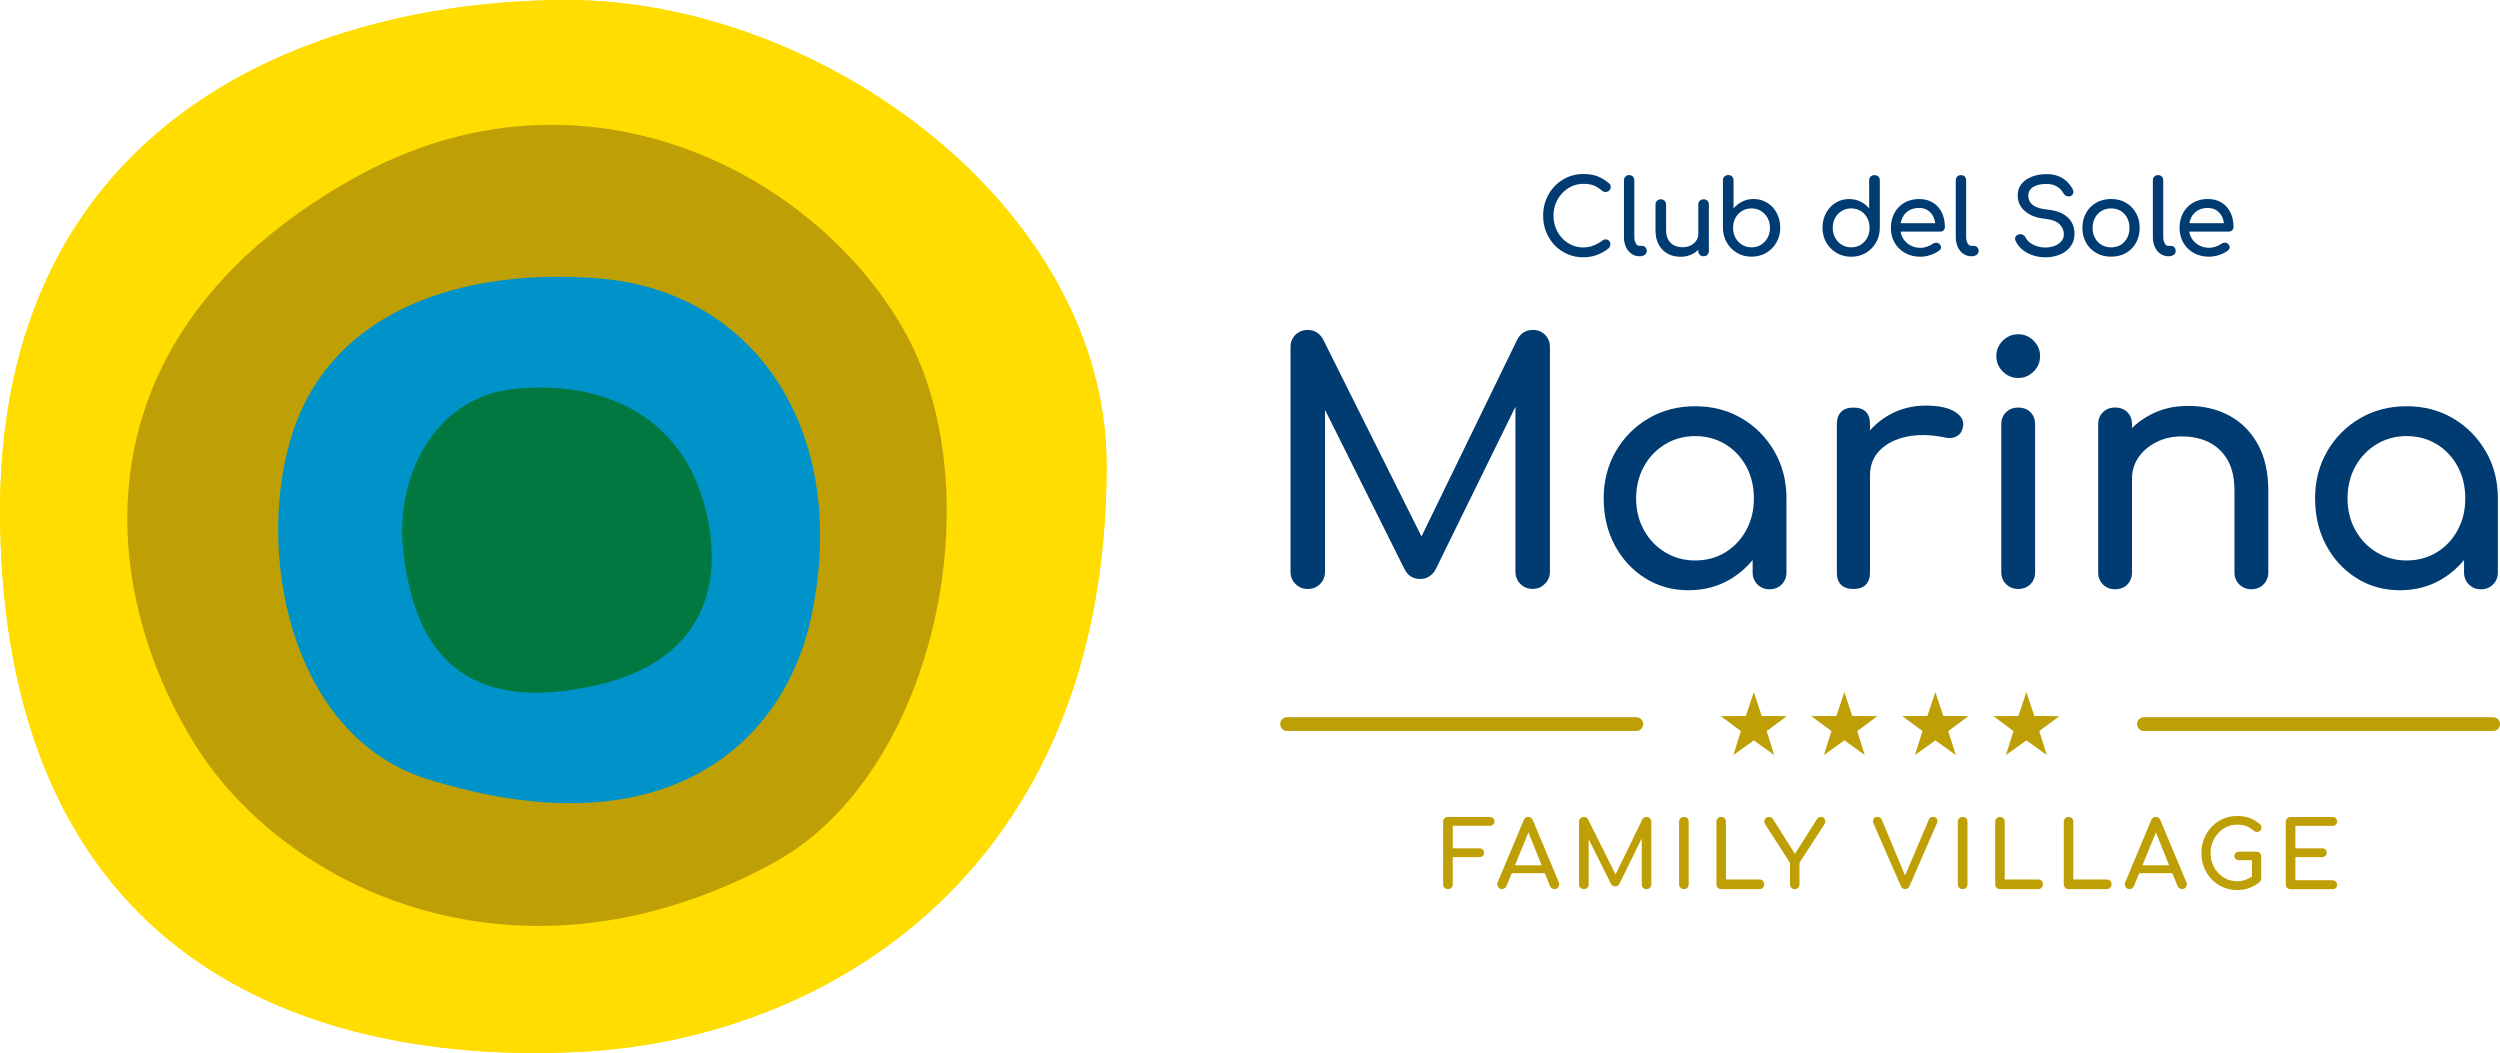
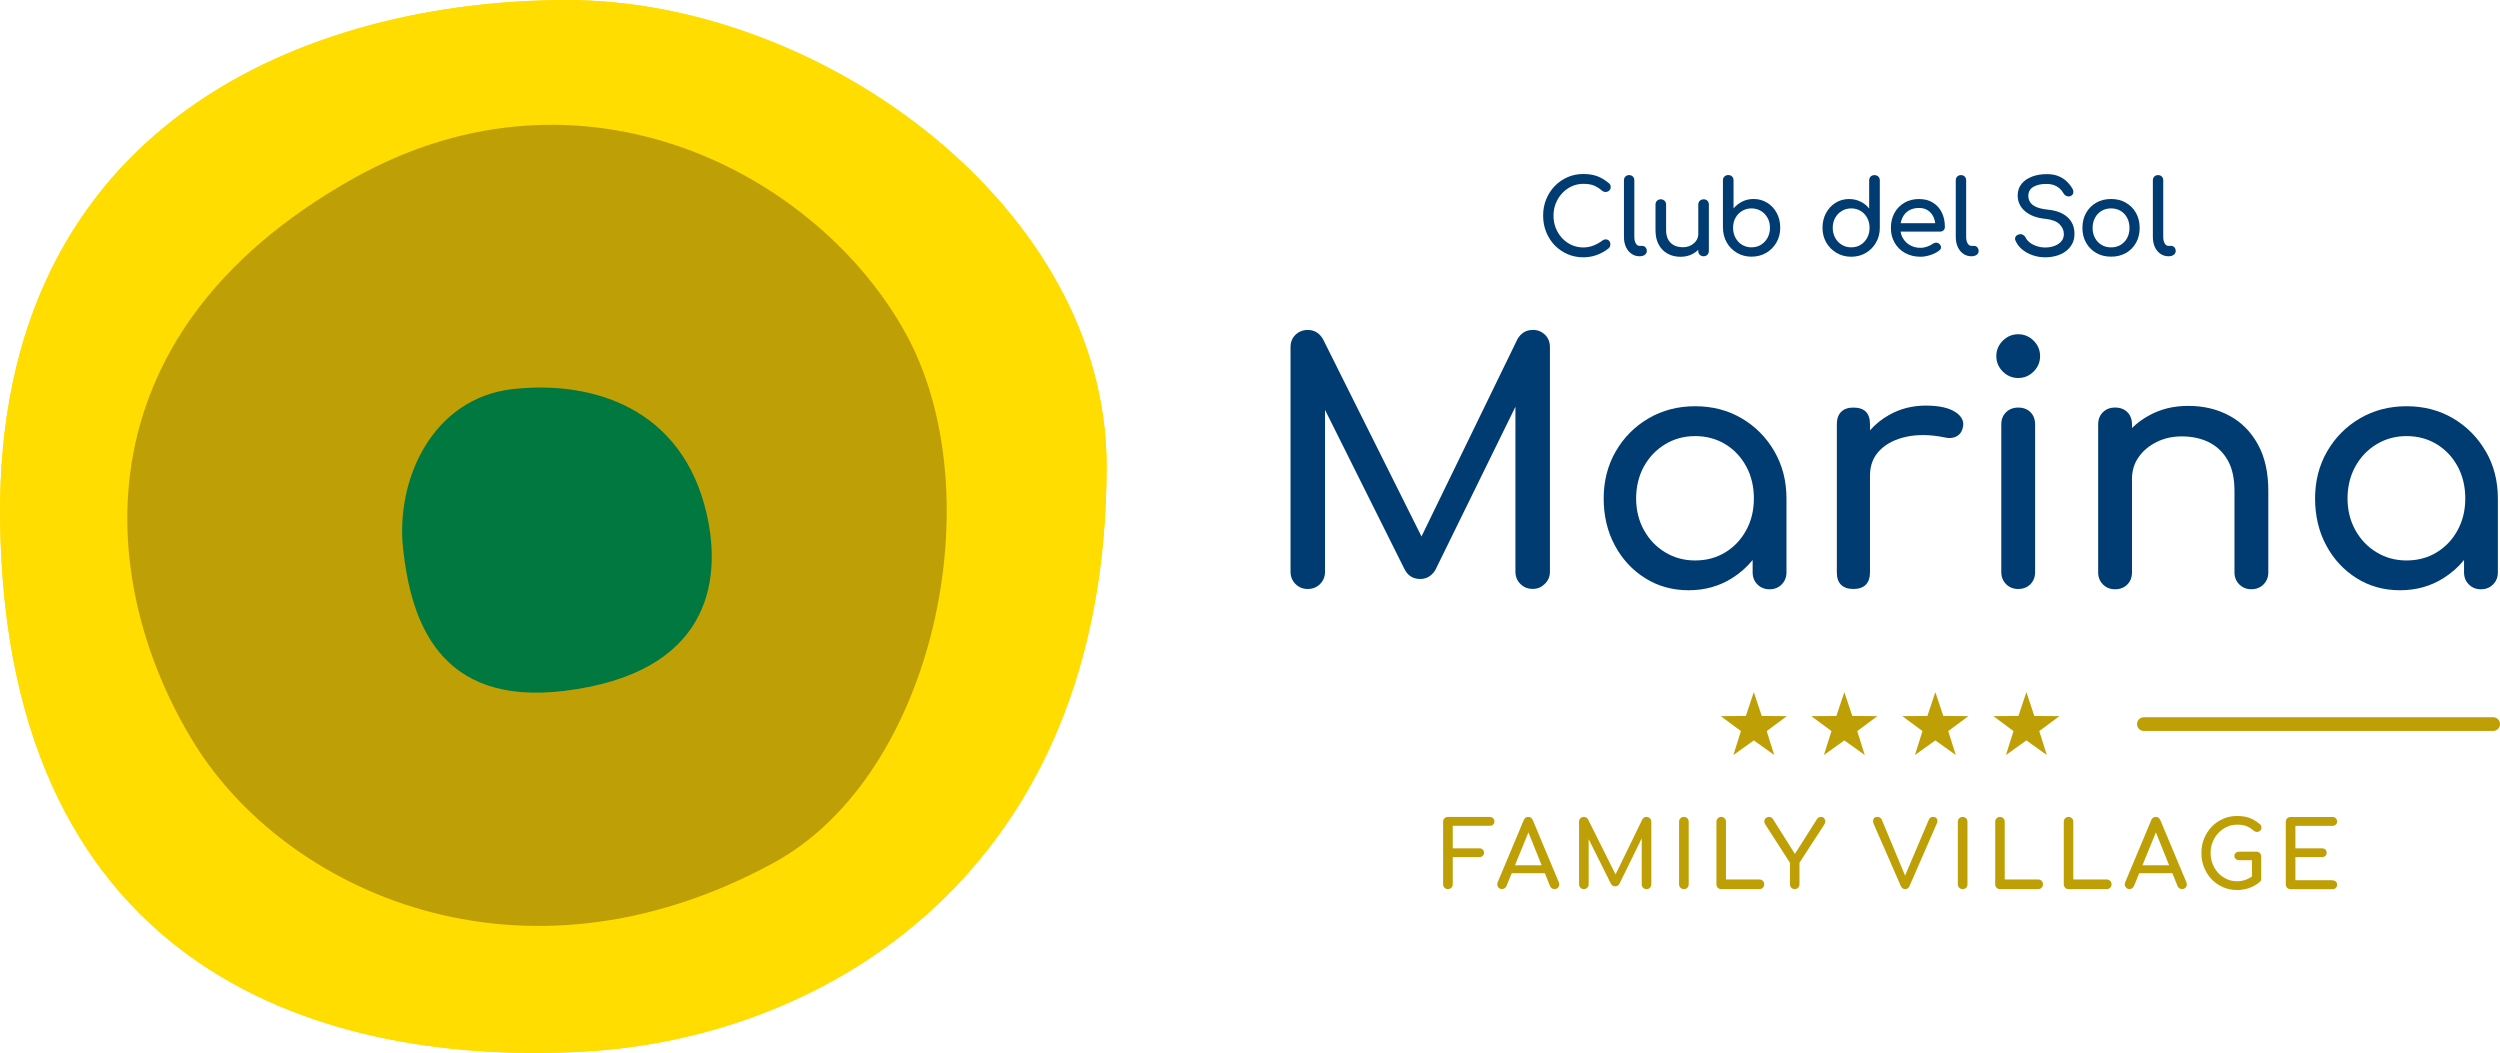
<svg xmlns="http://www.w3.org/2000/svg" id="Livello_2" data-name="Livello 2" viewBox="0 0 669.63 282.05">
  <defs>
    <style>
      .cls-1 {
        fill: #00783f;
      }

      .cls-1, .cls-2, .cls-3, .cls-4, .cls-5 {
        stroke-width: 0px;
      }

      .cls-2 {
        fill: #0093c9;
      }

      .cls-6 {
        fill: none;
        stroke: #bf9f06;
        stroke-linecap: round;
        stroke-miterlimit: 10;
        stroke-width: 3.68px;
      }

      .cls-3 {
        fill: #003b71;
      }

      .cls-4 {
        fill: #bf9f06;
      }

      .cls-5 {
        fill: #fd0;
      }
    </style>
  </defs>
  <g id="Livello_1-2" data-name="Livello 1">
    <g>
      <path class="cls-5" d="M296.39,124.79c0,108.98-75.35,153.16-139.57,156.87C88.76,285.58,1.54,261.98.02,139.49-1.32,32.14,83.7.04,151.88.04s144.51,55.58,144.51,124.75" />
      <path class="cls-4" d="M207.18,231.16c-68.09,37.01-130.84,7.23-155.11-31.89-25.72-41.46-33.37-108.86,42.61-151.47,61.8-34.65,124.81-.93,148.11,41.93,23.3,42.86,7.6,117.93-35.61,141.42" />
      <path class="cls-2" d="M160.27,74.61c42.43,3.33,67.71,41.79,56.88,91.22-7.09,32.36-37.86,63.04-102.55,42.96-37.57-11.66-46.67-62.59-35.9-93.88,10.77-31.28,44.26-43.24,81.57-40.31" />
      <path class="cls-1" d="M137.32,104.26c21.35-2.38,45.39,5.02,51.92,33.32,4.28,18.53.5,42.78-38.08,47.51-33.81,4.15-41.09-19.05-43.2-37.92-2.11-18.87,8.01-40.53,29.35-42.91" />
      <path class="cls-5" d="M296.41,124.75c0,108.97-75.34,153.15-139.57,156.86C88.78,285.53,1.57,261.93.05,139.45-1.29,32.1,83.73,0,151.9,0s144.51,55.58,144.51,124.75" />
      <path class="cls-4" d="M207.2,231.12c-68.08,37.01-130.83,7.23-155.1-31.89-25.71-41.45-33.37-108.86,42.61-151.46,61.8-34.65,124.8-.93,148.1,41.93,23.3,42.86,7.6,117.92-35.61,141.41" />
-       <path class="cls-2" d="M160.29,74.57c42.43,3.33,67.71,41.79,56.88,91.21-7.09,32.36-37.86,63.03-102.54,42.96-37.57-11.66-46.67-62.59-35.9-93.87,10.77-31.28,44.25-43.24,81.56-40.3" />
      <path class="cls-1" d="M137.34,104.22c21.34-2.38,45.39,5.02,51.92,33.32,4.28,18.53.5,42.78-38.08,47.51-33.81,4.15-41.09-19.05-43.2-37.92-2.1-18.87,8.01-40.52,29.35-42.91" />
      <path class="cls-3" d="M418.43,51.75c.73-.78,1.58-1.39,2.55-1.84.96-.44,1.99-.67,3.09-.67,1.21,0,2.17.16,2.91.47.73.32,1.44.77,2.13,1.36.33.26.68.38,1.03.35.35-.03.65-.16.91-.39s.38-.52.38-.88c0-.17-.01-.31-.04-.43-.03-.12-.08-.24-.17-.36-.08-.12-.2-.24-.35-.35-1.04-.85-2.08-1.47-3.11-1.84-1.03-.37-2.26-.56-3.69-.56-1.52,0-2.93.29-4.23.86-1.3.58-2.44,1.37-3.41,2.38-.97,1.01-1.74,2.19-2.28,3.54-.55,1.35-.82,2.8-.82,4.36s.27,3.04.82,4.4c.55,1.36,1.31,2.54,2.28,3.55.98,1.01,2.12,1.8,3.43,2.37,1.31.57,2.71.85,4.22.85,1.26,0,2.46-.2,3.6-.61,1.14-.41,2.21-1.01,3.22-1.81.15-.15.26-.31.33-.49.07-.18.11-.36.11-.54,0-.41-.11-.73-.33-.96-.22-.23-.5-.36-.82-.39-.33-.03-.65.08-.99.32-.78.58-1.59,1.03-2.44,1.35-.84.33-1.74.49-2.69.49-1.1,0-2.13-.22-3.09-.65-.97-.44-1.82-1.04-2.55-1.82-.73-.78-1.3-1.68-1.71-2.71-.41-1.03-.61-2.14-.61-3.33s.2-2.27.61-3.3c.41-1.03.98-1.93,1.71-2.71" />
      <path class="cls-3" d="M439.85,65.86h-.7c-.41,0-.74-.22-1-.67-.26-.45-.39-1.01-.39-1.7v-15.2c0-.41-.13-.74-.39-1-.26-.26-.59-.39-1-.39s-.74.13-1,.39c-.26.26-.39.59-.39,1v15.2c0,1,.18,1.89.53,2.66.35.77.84,1.38,1.48,1.82.63.45,1.35.67,2.17.67h.05c.56,0,1.01-.13,1.36-.39.35-.26.53-.6.53-1s-.12-.74-.35-1c-.23-.26-.53-.39-.9-.39" />
      <path class="cls-3" d="M456.31,53.39c-.41,0-.75.13-1.02.39-.27.26-.4.6-.4,1.03v7.85c0,.67-.18,1.27-.56,1.81-.37.54-.87.96-1.49,1.28-.62.32-1.33.47-2.13.47s-1.59-.16-2.26-.49c-.67-.33-1.2-.83-1.59-1.5-.39-.68-.59-1.54-.59-2.58v-6.85c0-.41-.14-.75-.4-1.02-.27-.27-.61-.4-1.02-.4s-.75.14-1.02.4c-.27.27-.4.61-.4,1.02v6.85c0,1.54.29,2.84.88,3.9.58,1.06,1.38,1.86,2.39,2.41,1.01.55,2.16.82,3.44.82s2.35-.27,3.33-.81c.53-.29,1-.65,1.41-1.06v.31c0,.41.14.75.4,1.02.27.27.61.4,1.02.4s.77-.13,1.03-.4c.26-.27.39-.61.39-1.02v-12.42c0-.43-.13-.77-.39-1.03-.26-.26-.6-.39-1.03-.39" />
      <path class="cls-3" d="M473.35,54.32c-1.08-.68-2.29-1.02-3.65-1.02-1.1,0-2.1.23-3.02.68-.92.46-1.7,1.07-2.35,1.85v-7.52c0-.43-.13-.77-.39-1.03-.26-.26-.6-.39-1.03-.39s-.75.13-1.02.39-.4.6-.4,1.03v12.7c.02,1.47.36,2.78,1.03,3.95.67,1.17,1.58,2.09,2.73,2.77,1.15.68,2.45,1.02,3.9,1.02s2.78-.34,3.93-1.02c1.15-.68,2.07-1.6,2.74-2.77.68-1.17,1.02-2.49,1.02-3.95s-.31-2.78-.93-3.94-1.47-2.08-2.55-2.76M473.44,63.69c-.44.8-1.03,1.42-1.77,1.88-.74.46-1.59.68-2.53.68s-1.77-.23-2.52-.68c-.75-.45-1.34-1.08-1.77-1.88s-.64-1.69-.64-2.67.21-1.89.64-2.67,1.02-1.4,1.77-1.85c.75-.45,1.59-.68,2.52-.68s1.79.23,2.53.68c.74.45,1.33,1.07,1.77,1.85s.65,1.67.65,2.67-.22,1.88-.65,2.67" />
      <path class="cls-3" d="M502.08,46.9c-.41,0-.75.13-1.02.39-.27.26-.4.6-.4,1.03v7.52c-.63-.78-1.41-1.4-2.34-1.85-.93-.45-1.94-.68-3.03-.68-1.36,0-2.57.34-3.65,1.02-1.08.68-1.93,1.6-2.55,2.76-.62,1.16-.93,2.47-.93,3.94s.34,2.78,1.02,3.95c.68,1.17,1.6,2.09,2.76,2.77,1.16.68,2.47,1.02,3.91,1.02s2.75-.34,3.9-1.02c1.15-.68,2.07-1.6,2.74-2.77.68-1.17,1.02-2.49,1.02-3.95v-12.7c0-.43-.13-.77-.39-1.03-.26-.26-.6-.39-1.03-.39M500.13,63.69c-.43.8-1.01,1.42-1.75,1.88-.74.46-1.59.68-2.53.68s-1.77-.23-2.52-.68c-.75-.45-1.35-1.08-1.78-1.88-.44-.8-.65-1.69-.65-2.67s.22-1.89.65-2.67c.44-.78,1.03-1.4,1.78-1.85.75-.45,1.59-.68,2.52-.68s1.79.23,2.53.68c.74.45,1.33,1.07,1.75,1.85s.64,1.67.64,2.67-.21,1.88-.64,2.67" />
      <path class="cls-3" d="M517.73,54.27c-1.04-.64-2.28-.96-3.73-.96s-2.77.33-3.9.99c-1.13.66-2.02,1.57-2.66,2.73-.64,1.16-.96,2.5-.96,4.02s.34,2.84,1.02,4c.68,1.16,1.61,2.07,2.81,2.73,1.2.66,2.57.99,4.11.99.85,0,1.75-.16,2.69-.47.94-.32,1.72-.72,2.35-1.23.32-.24.46-.53.45-.86-.02-.33-.18-.64-.5-.92-.24-.2-.53-.3-.85-.29-.33.01-.63.12-.91.32-.37.28-.86.52-1.46.74-.6.21-1.19.32-1.77.32-1.06,0-2-.23-2.81-.7-.82-.46-1.46-1.1-1.92-1.89-.31-.53-.51-1.12-.61-1.75h10.58c.37,0,.68-.12.92-.35.24-.23.36-.52.36-.88,0-1.47-.27-2.76-.82-3.88-.55-1.12-1.34-2.01-2.38-2.65M511.28,56.4c.75-.46,1.66-.7,2.72-.7.93,0,1.72.21,2.37.64.65.43,1.15,1.01,1.5,1.74.25.52.41,1.09.49,1.71h-9.26c.1-.53.25-1.03.47-1.49.39-.81.96-1.44,1.71-1.91" />
      <path class="cls-3" d="M528.73,65.86h-.7c-.41,0-.74-.22-1-.67-.26-.45-.39-1.01-.39-1.7v-15.2c0-.41-.13-.74-.39-1-.26-.26-.59-.39-1-.39s-.74.13-1,.39c-.26.26-.39.59-.39,1v15.2c0,1,.18,1.89.53,2.66.35.77.84,1.38,1.48,1.82.63.45,1.35.67,2.17.67h.05c.56,0,1.01-.13,1.36-.39.35-.26.53-.6.53-1s-.12-.74-.35-1c-.23-.26-.53-.39-.9-.39" />
      <path class="cls-3" d="M548.64,56.17c-1.45-.15-2.56-.41-3.33-.78-.77-.37-1.3-.81-1.59-1.32-.29-.51-.43-1.04-.43-1.6,0-1.1.46-1.91,1.39-2.44.93-.53,2.08-.78,3.45-.76.78,0,1.46.11,2.03.32.58.21,1.08.51,1.5.88.43.37.79.83,1.09,1.36.2.35.51.59.92.72.41.13.79.08,1.14-.14.32-.2.5-.49.54-.85.05-.36-.06-.75-.32-1.16-.46-.76-1.01-1.42-1.64-1.98-.63-.56-1.37-.99-2.21-1.31-.84-.32-1.83-.47-2.97-.47-1.45,0-2.76.22-3.94.67-1.18.45-2.11,1.1-2.8,1.95-.69.85-1.03,1.89-1.03,3.12,0,1.67.66,3.07,1.98,4.2,1.32,1.13,3.13,1.81,5.43,2.03,1.76.19,3.03.67,3.8,1.45.77.78,1.16,1.66,1.16,2.64,0,.78-.23,1.43-.7,1.96-.46.53-1.07.93-1.82,1.21-.75.28-1.57.42-2.46.42-.8,0-1.56-.12-2.28-.36-.72-.24-1.34-.56-1.85-.95-.51-.39-.88-.82-1.1-1.28-.17-.35-.41-.62-.74-.79-.32-.18-.65-.23-.99-.15-.46.09-.79.31-.99.64-.2.33-.2.7-.01,1.09.37.87.96,1.64,1.75,2.31.8.67,1.74,1.19,2.81,1.56,1.08.37,2.21.56,3.4.56,1,0,1.97-.13,2.91-.39.94-.26,1.77-.65,2.5-1.18.73-.53,1.32-1.18,1.75-1.96.44-.78.66-1.7.66-2.76,0-1.84-.62-3.32-1.85-4.44-1.23-1.12-2.96-1.8-5.16-2.02" />
      <path class="cls-3" d="M569.41,54.29c-1.15-.66-2.47-.99-3.95-.99s-2.83.33-3.98.99c-1.15.66-2.06,1.57-2.71,2.73-.66,1.16-.99,2.5-.99,4.02s.33,2.84.99,3.99c.66,1.16,1.56,2.07,2.71,2.73,1.15.66,2.48.99,3.98.99s2.83-.33,3.98-.99c1.15-.66,2.05-1.57,2.7-2.73.65-1.16.97-2.49.97-3.99s-.33-2.86-.99-4.02c-.66-1.16-1.56-2.07-2.72-2.73M569.76,63.75c-.42.78-1,1.39-1.74,1.84-.74.45-1.6.67-2.56.67s-1.82-.22-2.56-.67c-.74-.45-1.33-1.06-1.75-1.84-.43-.78-.64-1.68-.64-2.7s.21-1.93.64-2.71c.43-.79,1.01-1.41,1.75-1.85.74-.45,1.6-.67,2.56-.67s1.82.22,2.56.67c.74.45,1.32,1.06,1.74,1.85.42.79.63,1.69.63,2.71s-.21,1.92-.63,2.7" />
      <path class="cls-3" d="M581.52,65.86h-.7c-.41,0-.74-.22-1-.67-.26-.45-.39-1.01-.39-1.7v-15.2c0-.41-.13-.74-.39-1-.26-.26-.59-.39-1-.39s-.74.13-1,.39c-.26.26-.39.59-.39,1v15.2c0,1,.18,1.89.53,2.66.35.77.84,1.38,1.48,1.82.63.45,1.35.67,2.17.67h.05c.56,0,1.01-.13,1.36-.39.35-.26.53-.6.53-1s-.12-.74-.35-1c-.23-.26-.53-.39-.9-.39" />
-       <path class="cls-3" d="M597.89,61.67c.24-.23.36-.52.36-.88,0-1.47-.27-2.76-.82-3.88-.55-1.12-1.34-2.01-2.38-2.65-1.04-.64-2.28-.96-3.73-.96s-2.77.33-3.9.99c-1.13.66-2.02,1.57-2.66,2.73-.64,1.16-.96,2.5-.96,4.02s.34,2.84,1.02,4c.68,1.16,1.61,2.07,2.81,2.73,1.2.66,2.57.99,4.11.99.85,0,1.75-.16,2.69-.47.94-.32,1.72-.72,2.35-1.23.32-.24.46-.53.45-.86-.02-.33-.18-.64-.5-.92-.24-.2-.53-.3-.85-.29-.33.01-.63.12-.91.32-.37.28-.86.52-1.46.74-.6.21-1.19.32-1.77.32-1.06,0-2-.23-2.81-.7-.82-.46-1.46-1.1-1.92-1.89-.31-.53-.51-1.12-.61-1.75h10.58c.37,0,.68-.12.92-.35M588.61,56.4c.75-.46,1.66-.7,2.72-.7.93,0,1.72.21,2.37.64.65.43,1.15,1.01,1.5,1.74.25.52.41,1.09.49,1.71h-9.26c.1-.53.25-1.03.47-1.49.39-.81.96-1.44,1.71-1.91" />
      <path class="cls-4" d="M399.02,218.81h-11.19c-.36,0-.67.12-.92.36-.25.24-.37.55-.37.93v16.76c0,.36.12.67.37.92.25.25.55.37.92.37s.67-.12.92-.37c.25-.25.37-.55.37-.92v-7.28h7.11c.38,0,.68-.11.92-.33.23-.22.35-.51.35-.85s-.11-.63-.35-.85c-.23-.22-.54-.33-.92-.33h-7.11v-6.02h9.9c.38,0,.68-.11.92-.32.23-.21.35-.5.35-.84s-.12-.66-.35-.88c-.23-.22-.54-.33-.92-.33" />
      <path class="cls-4" d="M410.55,219.68c-.21-.58-.62-.87-1.21-.87-.56,0-.97.29-1.21.87l-6.96,16.61c-.2.45-.17.87.07,1.26.25.4.6.59,1.07.59.23,0,.46-.07.68-.2.22-.13.39-.33.51-.59l1.42-3.47h8.87l1.39,3.47c.1.25.26.44.48.58.22.14.46.21.71.21.48,0,.84-.19,1.08-.56.24-.37.27-.79.09-1.25l-6.98-16.66ZM405.79,231.76l3.6-8.8,3.54,8.8h-7.14Z" />
      <path class="cls-4" d="M441.03,218.81c-.49,0-.88.23-1.14.69l-7.16,14.72-7.35-14.72c-.26-.46-.64-.69-1.14-.69-.36,0-.67.12-.92.36-.25.24-.37.55-.37.93v16.76c0,.36.12.67.37.92.25.25.55.37.92.37s.67-.12.92-.37c.25-.25.37-.55.37-.92v-12.08l5.92,11.86c.25.51.64.77,1.19.77.46,0,.83-.21,1.11-.64l5.99-12.21v12.31c0,.36.12.67.37.92.25.25.55.37.92.37s.65-.12.9-.37c.26-.25.38-.55.38-.92v-16.76c0-.38-.12-.69-.37-.93-.25-.24-.55-.36-.92-.36" />
      <path class="cls-4" d="M451.03,218.81c-.36,0-.67.12-.92.36-.25.24-.37.55-.37.93v16.76c0,.36.12.67.37.92.25.25.55.37.92.37s.69-.12.93-.37c.24-.25.36-.55.36-.92v-16.76c0-.38-.12-.69-.36-.93-.24-.24-.55-.36-.93-.36" />
      <path class="cls-4" d="M471.26,235.57h-8.96v-15.47c0-.36-.12-.67-.37-.92-.25-.25-.55-.37-.92-.37s-.64.12-.89.37c-.25.25-.37.55-.37.92v16.76c0,.36.12.67.36.92.24.25.54.37.9.37h10.25c.36,0,.67-.12.92-.37.25-.25.37-.55.37-.92s-.12-.67-.37-.92c-.25-.25-.55-.37-.92-.37" />
      <path class="cls-4" d="M487.8,218.81c-.26,0-.49.06-.67.16-.18.11-.34.26-.47.46l-5.89,9.29-5.79-9.19c-.15-.23-.3-.41-.47-.53-.17-.12-.39-.19-.67-.19-.31,0-.59.1-.83.29-.24.19-.38.44-.43.74-.05.31.03.63.25.98l6.61,10.27v5.77c0,.36.12.67.37.92.25.25.54.37.89.37s.67-.12.92-.37c.25-.25.37-.55.37-.92v-5.77l6.66-10.27c.2-.31.28-.62.25-.93-.03-.31-.15-.56-.35-.77-.2-.21-.45-.31-.74-.31" />
      <path class="cls-4" d="M517.8,218.81c-.3,0-.53.06-.71.16-.17.11-.33.31-.46.61l-6.35,14.95-6.23-14.95c-.22-.51-.61-.77-1.19-.77-.51,0-.86.18-1.04.54-.18.36-.16.83.07,1.39l7.25,16.59c.25.54.64.82,1.16.82.28,0,.52-.07.71-.21.19-.14.34-.34.46-.61l7.33-16.81c.2-.43.2-.82.01-1.18-.19-.35-.53-.53-1.03-.53" />
      <path class="cls-4" d="M525.7,218.81c-.36,0-.67.12-.92.36-.25.24-.37.55-.37.93v16.76c0,.36.12.67.37.92.25.25.55.37.92.37s.69-.12.93-.37c.24-.25.36-.55.36-.92v-16.76c0-.38-.12-.69-.36-.93-.24-.24-.55-.36-.93-.36" />
      <path class="cls-4" d="M545.93,235.57h-8.96v-15.47c0-.36-.12-.67-.37-.92-.25-.25-.55-.37-.92-.37s-.64.12-.89.37c-.25.25-.37.55-.37.92v16.76c0,.36.12.67.36.92.24.25.54.37.9.37h10.25c.36,0,.67-.12.92-.37.25-.25.37-.55.37-.92s-.12-.67-.37-.92c-.25-.25-.55-.37-.92-.37" />
      <path class="cls-4" d="M564.3,235.57h-8.96v-15.47c0-.36-.12-.67-.37-.92-.25-.25-.55-.37-.92-.37s-.64.12-.89.37c-.25.25-.37.55-.37.92v16.76c0,.36.12.67.36.92.24.25.54.37.9.37h10.25c.36,0,.67-.12.92-.37.25-.25.37-.55.37-.92s-.12-.67-.37-.92c-.25-.25-.55-.37-.92-.37" />
      <path class="cls-4" d="M578.63,219.68c-.22-.58-.62-.87-1.21-.87-.56,0-.97.29-1.21.87l-6.96,16.61c-.2.45-.17.87.07,1.26.25.4.6.59,1.07.59.23,0,.46-.07.68-.2.22-.13.39-.33.51-.59l1.42-3.47h8.87l1.4,3.47c.1.25.26.44.48.58.22.14.46.21.71.21.48,0,.84-.19,1.08-.56.24-.37.27-.79.09-1.25l-6.98-16.66ZM573.86,231.76l3.6-8.8,3.54,8.8h-7.14Z" />
      <path class="cls-4" d="M594.19,223.12c.65-.69,1.41-1.24,2.27-1.64.86-.39,1.77-.59,2.75-.59,1.07,0,1.93.14,2.59.42.65.28,1.28.68,1.89,1.21.28.23.58.34.9.32.32-.02.59-.13.82-.35.22-.21.33-.48.33-.79,0-.15-.01-.28-.04-.38-.03-.11-.08-.22-.15-.32-.07-.11-.18-.21-.31-.31-.92-.76-1.84-1.3-2.76-1.63-.92-.33-2.01-.5-3.28-.5-1.35,0-2.61.26-3.76.77-1.16.51-2.17,1.22-3.03,2.12-.87.9-1.54,1.95-2.03,3.14s-.73,2.49-.73,3.88.24,2.71.73,3.91c.49,1.2,1.16,2.26,2.03,3.16.87.9,1.88,1.6,3.04,2.1,1.16.5,2.41.76,3.75.76,1.12,0,2.2-.18,3.22-.53,1.02-.35,1.97-.89,2.85-1.62.15-.13.25-.28.31-.43.06-.16.09-.32.09-.48v-5.92c0-.38-.12-.69-.35-.93-.23-.24-.54-.36-.92-.36h-4.63c-.36,0-.67.11-.92.32-.25.22-.37.49-.37.82s.12.6.37.82c.25.21.55.32.92.32h3.42v4.38c-.52.33-1.05.62-1.6.83-.75.29-1.55.43-2.39.43-.97,0-1.89-.19-2.75-.58-.86-.39-1.61-.93-2.27-1.62-.65-.69-1.16-1.5-1.52-2.41-.36-.92-.55-1.9-.55-2.96s.18-2.02.55-2.93c.36-.92.87-1.72,1.52-2.41" />
      <path class="cls-4" d="M624.73,235.77h-9.9v-6.19h7.11c.38,0,.68-.11.92-.33.23-.22.35-.51.35-.85s-.12-.63-.35-.85c-.23-.22-.54-.33-.92-.33h-7.11v-6.02h9.9c.38,0,.68-.11.92-.32.23-.21.35-.5.35-.84s-.12-.66-.35-.88c-.23-.22-.54-.33-.92-.33h-11.19c-.36,0-.67.12-.92.36-.25.24-.37.55-.37.93v16.76c0,.36.12.67.37.92.25.25.55.37.92.37h11.19c.38,0,.68-.11.92-.33.23-.22.35-.52.35-.88s-.12-.63-.35-.84c-.23-.21-.54-.32-.92-.32" />
-       <line class="cls-6" x1="344.74" y1="193.95" x2="438.29" y2="193.95" />
      <line class="cls-6" x1="667.79" y1="193.95" x2="574.24" y2="193.95" />
      <polygon class="cls-4" points="469.76 185.39 471.89 191.77 478.61 191.82 473.21 195.82 475.23 202.23 469.76 198.32 464.29 202.23 466.31 195.82 460.91 191.82 467.63 191.77 469.76 185.39" />
      <polygon class="cls-4" points="518.39 185.39 516.26 191.77 509.54 191.82 514.94 195.82 512.92 202.23 518.39 198.32 523.86 202.23 521.84 195.82 527.24 191.82 520.52 191.77 518.39 185.39" />
      <polygon class="cls-4" points="494.01 185.39 496.14 191.77 502.86 191.82 497.46 195.82 499.48 202.23 494.01 198.32 488.54 202.23 490.56 195.82 485.16 191.82 491.88 191.77 494.01 185.39" />
      <polygon class="cls-4" points="542.77 185.39 540.64 191.77 533.92 191.82 539.32 195.82 537.3 202.23 542.77 198.32 548.24 202.23 546.22 195.82 551.62 191.82 544.9 191.77 542.77 185.39" />
      <path class="cls-3" d="M410.53,88.38c-1.78,0-3.14.83-4.09,2.49l-25.69,52.82-26.37-52.82c-.95-1.66-2.31-2.49-4.09-2.49-1.3,0-2.4.43-3.29,1.29-.89.86-1.33,1.97-1.33,3.33v60.14c0,1.3.44,2.4,1.33,3.29.89.89,1.98,1.33,3.29,1.33s2.4-.44,3.29-1.33,1.33-1.98,1.33-3.29v-43.35l21.23,42.54c.89,1.84,2.31,2.75,4.27,2.75,1.66,0,2.99-.77,4-2.31l21.5-43.82v44.17c0,1.3.44,2.4,1.33,3.29.89.89,1.98,1.33,3.29,1.33s2.32-.44,3.24-1.33c.92-.89,1.38-1.98,1.38-3.29v-60.14c0-1.36-.44-2.47-1.33-3.33-.89-.86-1.98-1.29-3.29-1.29" />
      <path class="cls-3" d="M466.5,112.05c-3.67-2.16-7.82-3.24-12.44-3.24s-8.78,1.08-12.48,3.24c-3.7,2.16-6.63,5.11-8.79,8.84-2.16,3.73-3.24,7.94-3.24,12.61s.99,8.87,2.98,12.57c1.98,3.7,4.69,6.63,8.13,8.79,3.43,2.16,7.31,3.24,11.64,3.24s8.2-1.08,11.64-3.24c2.11-1.33,3.95-2.95,5.51-4.86v3.31c0,1.3.43,2.38,1.29,3.24.86.86,1.94,1.29,3.24,1.29s2.38-.43,3.24-1.29c.86-.86,1.29-1.94,1.29-3.24v-19.81c0-4.68-1.08-8.88-3.24-12.61-2.16-3.73-5.08-6.68-8.75-8.84M462.14,147.94c-2.37,1.45-5.06,2.18-8.08,2.18s-5.64-.73-8.04-2.18c-2.4-1.45-4.29-3.43-5.69-5.95-1.39-2.52-2.09-5.34-2.09-8.48s.7-6.05,2.09-8.57c1.39-2.52,3.29-4.5,5.69-5.95,2.4-1.45,5.08-2.18,8.04-2.18s5.71.73,8.08,2.18c2.37,1.45,4.23,3.44,5.6,5.95,1.36,2.52,2.04,5.37,2.04,8.57s-.68,5.97-2.04,8.48c-1.36,2.52-3.23,4.5-5.6,5.95" />
      <path class="cls-3" d="M523.75,110.37c-1.75-1.15-4.4-1.73-7.95-1.73s-6.81.83-9.77,2.49c-2,1.12-3.71,2.5-5.15,4.14v-1.66c0-1.48-.37-2.59-1.11-3.33-.74-.74-1.85-1.11-3.33-1.11s-2.52.39-3.29,1.15c-.77.77-1.15,1.87-1.15,3.29v39.71c0,1.48.38,2.59,1.15,3.33.77.74,1.87,1.11,3.29,1.11s2.59-.38,3.33-1.16c.74-.77,1.11-1.87,1.11-3.29v-25.94c0-2.72.87-4.97,2.62-6.75,1.75-1.78,4.13-2.99,7.15-3.64,3.02-.65,6.42-.59,10.22.18.77.18,1.48.21,2.13.09.65-.12,1.23-.4,1.73-.84.5-.44.84-1.08,1.02-1.91.41-1.6-.25-2.98-2-4.13" />
      <path class="cls-3" d="M540.58,109.17c-1.3,0-2.39.41-3.24,1.24-.86.83-1.29,1.93-1.29,3.29v39.53c0,1.3.43,2.38,1.29,3.24.86.86,1.94,1.29,3.24,1.29s2.46-.43,3.29-1.29c.83-.86,1.24-1.94,1.24-3.24v-39.53c0-1.36-.41-2.46-1.24-3.29-.83-.83-1.92-1.24-3.29-1.24" />
      <path class="cls-3" d="M540.58,89.53c-1.6,0-2.98.58-4.13,1.73-1.15,1.15-1.73,2.53-1.73,4.13s.58,2.98,1.73,4.13c1.15,1.15,2.53,1.73,4.13,1.73s2.98-.58,4.13-1.73c1.16-1.15,1.73-2.53,1.73-4.13s-.58-2.98-1.73-4.13c-1.15-1.15-2.53-1.73-4.13-1.73" />
      <path class="cls-3" d="M597.13,111.34c-3.23-1.75-6.89-2.62-10.97-2.62s-7.43.86-10.57,2.58c-1.71.94-3.22,2.06-4.53,3.35v-.96c0-1.36-.41-2.46-1.24-3.29-.83-.83-1.92-1.24-3.29-1.24s-2.38.41-3.24,1.24c-.86.83-1.29,1.93-1.29,3.29v39.62c0,1.3.43,2.39,1.29,3.24.86.86,1.94,1.29,3.24,1.29s2.46-.43,3.29-1.29c.83-.86,1.24-1.94,1.24-3.24v-25.05c0-2.19.59-4.13,1.78-5.82,1.18-1.69,2.78-3.03,4.8-4.04,2.01-1.01,4.26-1.51,6.75-1.51,2.72,0,5.14.52,7.24,1.55,2.1,1.04,3.78,2.62,5.02,4.75,1.24,2.13,1.86,4.89,1.86,8.26v21.85c0,1.3.43,2.39,1.29,3.24.86.86,1.94,1.29,3.24,1.29s2.38-.43,3.24-1.29c.86-.86,1.29-1.94,1.29-3.24v-21.85c0-4.92-.93-9.06-2.8-12.44-1.87-3.38-4.41-5.94-7.64-7.68" />
      <path class="cls-3" d="M665.8,120.89c-2.16-3.73-5.08-6.68-8.75-8.84-3.67-2.16-7.82-3.24-12.44-3.24s-8.78,1.08-12.48,3.24c-3.7,2.16-6.63,5.11-8.79,8.84-2.16,3.73-3.24,7.94-3.24,12.61s.99,8.87,2.98,12.57c1.98,3.7,4.69,6.63,8.13,8.79,3.43,2.16,7.31,3.24,11.64,3.24s8.2-1.08,11.64-3.24c2.11-1.33,3.95-2.95,5.51-4.86v3.31c0,1.3.43,2.38,1.29,3.24.86.86,1.94,1.29,3.24,1.29s2.38-.43,3.24-1.29c.86-.86,1.29-1.94,1.29-3.24v-19.81c0-4.68-1.08-8.88-3.24-12.61M652.69,147.94c-2.37,1.45-5.06,2.18-8.08,2.18s-5.64-.73-8.04-2.18c-2.4-1.45-4.29-3.43-5.69-5.95-1.39-2.52-2.09-5.34-2.09-8.48s.7-6.05,2.09-8.57c1.39-2.52,3.29-4.5,5.69-5.95,2.4-1.45,5.08-2.18,8.04-2.18s5.71.73,8.08,2.18c2.37,1.45,4.23,3.44,5.6,5.95,1.36,2.52,2.04,5.37,2.04,8.57s-.68,5.97-2.04,8.48c-1.36,2.52-3.23,4.5-5.6,5.95" />
    </g>
  </g>
</svg>